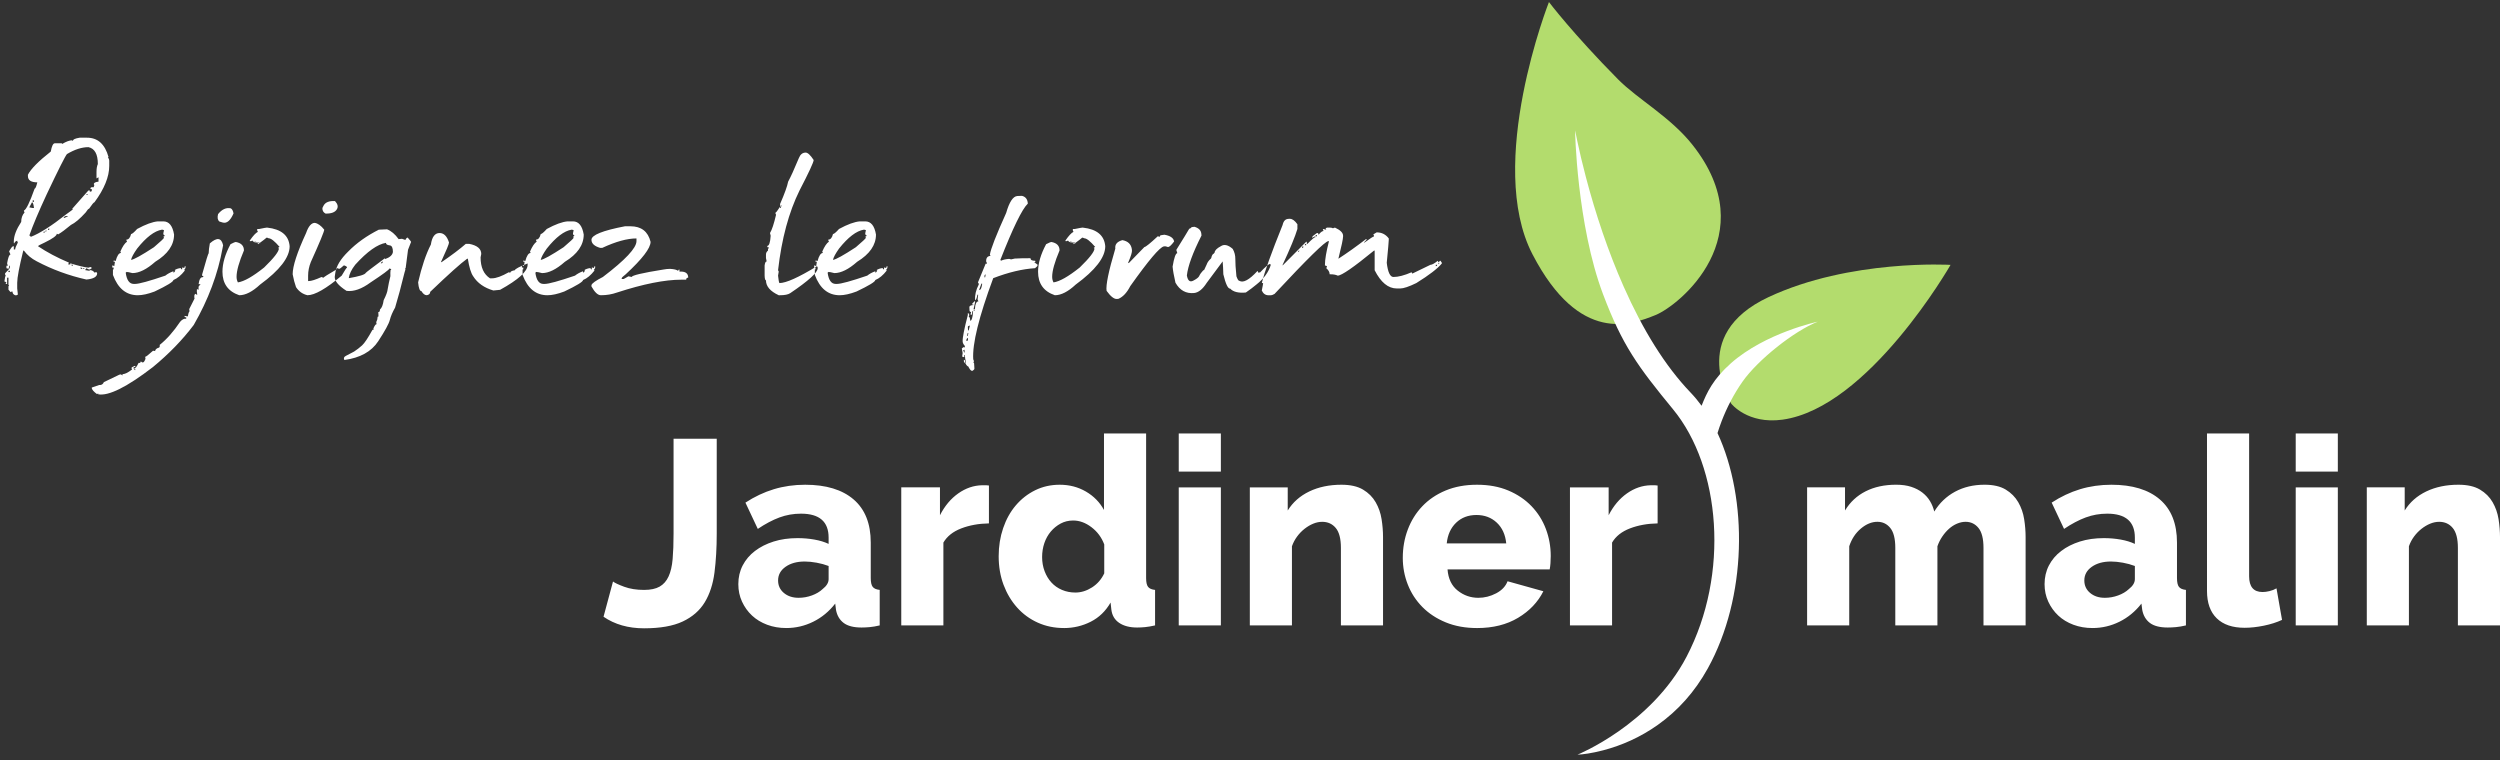
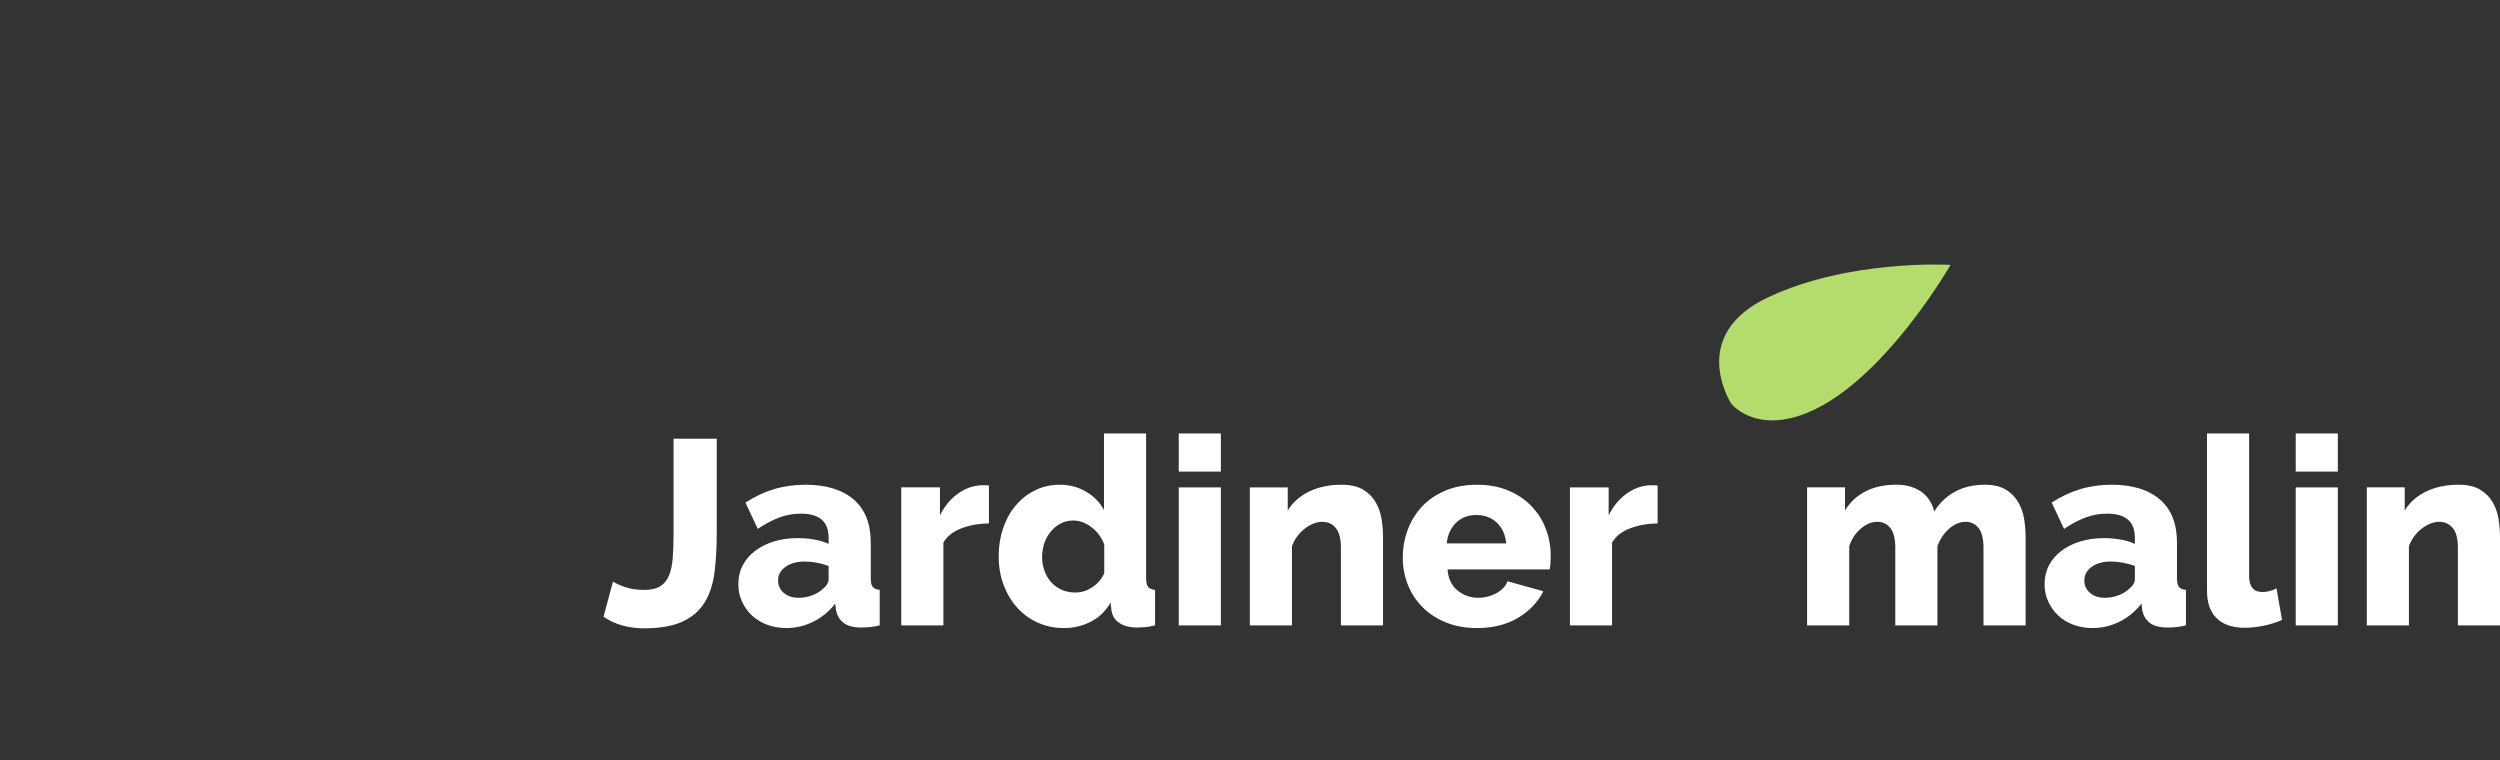
<svg xmlns="http://www.w3.org/2000/svg" fill="none" height="87" viewBox="0 0 286 87" width="286">
  <rect x="0" y="0" width="286" height="87" fill="#333333" stroke="none" />
  <g clip-rule="evenodd" fill-rule="evenodd">
    <path d="m70.128 66.523c.201.161.627.361 1.28.602s1.411.361 2.274.361c.743 0 1.335-.125 1.777-.376.442-.251.783-.637 1.024-1.158.241-.521.397-1.188.467-2s.105-1.78.105-2.902v-10.858h4.939v10.858c0 1.624-.085 3.103-.256 4.436-.171 1.333-.542 2.471-1.114 3.414-.572.942-1.41 1.674-2.515 2.196s-2.58.782-4.427.782c-1.807 0-3.353-.441-4.638-1.323zm19.817 5.324c-.783 0-1.511-.125-2.183-.376-.673-.251-1.25-.602-1.732-1.053-.482-.451-.863-.983-1.144-1.594-.281-.612-.422-1.278-.422-2 0-.782.166-1.494.497-2.135.331-.642.798-1.193 1.4-1.654s1.315-.822 2.138-1.083 1.737-.391 2.741-.391c.663 0 1.305.055 1.927.165s1.165.276 1.626.496v-.722c0-1.825-1.054-2.737-3.162-2.737-.863 0-1.687.145-2.47.436-.783.291-1.606.727-2.47 1.308l-1.415-3.008c1.044-.682 2.128-1.193 3.253-1.534s2.319-.511 3.584-.511c2.389 0 4.236.561 5.542 1.684s1.958 2.767 1.958 4.933v4.06c0 .481.075.817.226 1.008.15.191.417.306.798.346v4.061c-.421.1-.803.165-1.144.196-.341.03-.652.045-.934.045-.903 0-1.586-.175-2.048-.526-.462-.351-.753-.847-.873-1.489l-.09-.722c-.703.902-1.541 1.594-2.515 2.075-.974.481-2.003.722-3.087.722zm1.415-3.459c.522 0 1.029-.09 1.521-.271.492-.18.898-.421 1.22-.722.462-.361.693-.742.693-1.143v-1.504c-.422-.16-.878-.286-1.37-.376s-.949-.135-1.37-.135c-.883 0-1.611.201-2.183.602s-.858.922-.858 1.564c0 .582.221 1.058.662 1.429.442.371 1.004.556 1.687.556zm21.774-8.512c-1.165.02-2.219.21-3.162.571-.944.361-1.627.902-2.048 1.624v9.474h-4.819v-15.791h4.427v3.188c.542-1.063 1.24-1.895 2.093-2.497.854-.602 1.762-.912 2.726-.932h.482c.1 0 .201.01.301.03zm8.583 11.971c-1.084 0-2.083-.205-2.996-.617-.914-.411-1.702-.988-2.365-1.729-.662-.742-1.179-1.609-1.551-2.602-.371-.993-.557-2.08-.557-3.263 0-1.143.171-2.216.512-3.218.342-1.002.823-1.87 1.446-2.602.622-.732 1.36-1.308 2.213-1.73.854-.421 1.792-.632 2.816-.632 1.105 0 2.103.261 2.997.782.893.521 1.581 1.223 2.063 2.105v-8.752h4.819v16.543c0 .481.075.817.226 1.008.15.191.416.306.798.346v4.061c-.442.1-.824.165-1.145.196-.321.03-.622.045-.903.045-.844 0-1.526-.175-2.048-.526s-.823-.857-.904-1.519l-.09-.812c-.562.983-1.32 1.714-2.274 2.196-.954.481-1.973.722-3.057.722zm1.295-4.06c.663 0 1.3-.196 1.913-.587.612-.391 1.079-.927 1.4-1.609v-3.308c-.301-.802-.788-1.459-1.461-1.97-.672-.511-1.37-.767-2.093-.767-.522 0-.999.115-1.43.346-.432.231-.808.536-1.13.917-.321.381-.567.822-.738 1.323-.17.501-.255 1.033-.255 1.594 0 .582.095 1.123.286 1.624.19.501.451.932.783 1.293.331.361.732.642 1.204.842s.979.301 1.521.301zm11.836 3.76v-15.791h4.819v15.791zm0-17.595v-4.361h4.819v4.361zm23.371 17.595h-4.819v-8.873c0-1.043-.196-1.8-.587-2.271-.392-.471-.909-.707-1.551-.707-.342 0-.683.07-1.024.21-.342.14-.673.336-.994.587-.321.251-.607.546-.858.887s-.447.712-.588 1.113v9.053h-4.818v-15.791h4.336v2.647c.583-.943 1.406-1.669 2.47-2.181 1.064-.511 2.289-.767 3.674-.767 1.024 0 1.847.185 2.47.556.622.371 1.104.852 1.445 1.444.342.592.568 1.238.678 1.94.111.702.166 1.384.166 2.045zm10.751.301c-1.325 0-2.514-.215-3.568-.647s-1.948-1.018-2.681-1.76c-.733-.742-1.29-1.599-1.671-2.572-.382-.973-.572-1.99-.572-3.053 0-1.143.19-2.221.572-3.233.381-1.013.933-1.9 1.656-2.662.723-.762 1.611-1.363 2.665-1.805 1.055-.441 2.254-.662 3.599-.662 1.346 0 2.54.221 3.584.662s1.928 1.038 2.651 1.79c.722.752 1.27 1.619 1.641 2.602.371.983.557 2.015.557 3.098 0 .281-.01.556-.03.827s-.05.506-.09.707h-11.686c.081 1.063.467 1.87 1.16 2.421s1.481.827 2.364.827c.703 0 1.38-.17 2.033-.511.652-.341 1.089-.802 1.31-1.383l4.096 1.143c-.623 1.243-1.586 2.256-2.891 3.038s-2.871 1.173-4.699 1.173zm3.343-9.685c-.1-1.002-.461-1.795-1.084-2.376-.622-.582-1.395-.872-2.319-.872-.943 0-1.721.296-2.334.887-.612.592-.969 1.379-1.069 2.361zm17.318-2.286c-1.165.02-2.219.21-3.163.571-.943.361-1.626.902-2.048 1.624v9.474h-4.818v-15.791h4.427v3.188c.542-1.063 1.24-1.895 2.093-2.497.853-.602 1.762-.912 2.726-.932h.481c.101 0 .201.01.302.03z" fill="#fff" />
    <path d="m231.73 71.546h-4.819v-8.873c0-1.043-.191-1.8-.572-2.271-.382-.471-.873-.707-1.476-.707-.321 0-.647.07-.979.21-.331.14-.637.336-.918.587-.281.251-.537.546-.768.887s-.417.712-.557 1.113v9.053h-4.819v-8.873c0-1.043-.191-1.8-.572-2.271-.382-.471-.874-.707-1.476-.707-.642 0-1.27.256-1.882.767-.613.511-1.059 1.188-1.34 2.03v9.053h-4.819v-15.791h4.337v2.647c.582-.963 1.37-1.694 2.364-2.196s2.153-.752 3.478-.752c.663 0 1.24.08 1.732.241s.919.381 1.28.662.653.607.873.978c.221.371.382.767.482 1.188.603-.983 1.396-1.74 2.38-2.271.983-.531 2.108-.797 3.373-.797 1.004 0 1.812.185 2.424.556.612.371 1.089.852 1.431 1.444.341.592.567 1.238.677 1.94.111.702.166 1.384.166 2.045zm7.649.301c-.783 0-1.51-.125-2.183-.376-.673-.251-1.25-.602-1.732-1.053-.482-.451-.863-.983-1.144-1.594-.281-.612-.422-1.278-.422-2 0-.782.166-1.494.497-2.135.331-.642.798-1.193 1.401-1.654.602-.461 1.315-.822 2.138-1.083s1.737-.391 2.741-.391c.662 0 1.305.055 1.927.165s1.164.276 1.626.496v-.722c0-1.825-1.054-2.737-3.162-2.737-.863 0-1.687.145-2.47.436-.783.291-1.606.727-2.469 1.308l-1.416-3.008c1.044-.682 2.129-1.193 3.253-1.534s2.319-.511 3.584-.511c2.389 0 4.236.561 5.541 1.684s1.958 2.767 1.958 4.933v4.06c0 .481.075.817.226 1.008.15.191.416.306.798.346v4.061c-.422.1-.803.165-1.145.196-.341.03-.652.045-.933.045-.904 0-1.586-.175-2.048-.526s-.753-.847-.873-1.489l-.091-.722c-.703.902-1.541 1.594-2.515 2.075-.973.481-2.002.722-3.087.722zm1.416-3.459c.522 0 1.029-.09 1.521-.271.492-.18.898-.421 1.22-.722.461-.361.692-.742.692-1.143v-1.504c-.421-.16-.878-.286-1.37-.376-.492-.09-.949-.135-1.37-.135-.884 0-1.612.201-2.184.602-.572.401-.858.922-.858 1.564 0 .582.221 1.058.662 1.429.442.371 1.004.556 1.687.556zm11.685-18.798h4.819v16.332c0 1.203.512 1.805 1.536 1.805.241 0 .507-.035.798-.105s.557-.175.798-.316l.633 3.609c-.603.281-1.295.501-2.078.662-.784.16-1.516.241-2.199.241-1.385 0-2.45-.361-3.192-1.083-.743-.722-1.115-1.765-1.115-3.128zm10.15 21.956v-15.791h4.818v15.791zm0-17.595v-4.361h4.818v4.361zm23.37 17.595h-4.818v-8.873c0-1.043-.196-1.8-.588-2.271-.391-.471-.908-.707-1.551-.707-.341 0-.682.07-1.024.21-.341.14-.672.336-.994.587-.321.251-.607.546-.858.887s-.447.712-.587 1.113v9.053h-4.819v-15.791h4.337v2.647c.582-.943 1.405-1.669 2.47-2.181 1.064-.511 2.288-.767 3.674-.767 1.024 0 1.847.185 2.469.556.623.371 1.105.852 1.446 1.444.341.592.567 1.238.678 1.94.11.702.165 1.384.165 2.045z" fill="#fff" />
    <path d="m198.06 46.183s-5.096-7.802 4.241-12.185c9.338-4.383 20.843-3.696 20.843-3.696s-9.358 16.349-19.231 17.708c-3.988.549-5.853-1.827-5.853-1.827z" fill="#b3dc6d" />
-     <path d="m189.39 36.043c2.722-1.095 12.468-9.062 4.23-19.474-2.533-3.201-6.239-5.194-8.525-7.504-5.15-5.206-7.896-8.832-7.896-8.832s-7.273 18.493-1.878 28.869c5.394 10.376 11.347 8.036 14.069 6.941z" fill="#b3dc6d" />
  </g>
-   <path d="m194.662 46.419c-.395-.541-.815-1.047-1.262-1.513-2.91-3.038-5.461-7.169-7.654-12.121-1.766-3.986-3.201-8.269-4.328-12.553-.395-1.5-.722-2.892-.986-4.14-.093-.435-.17-.82-.233-1.151-.038-.196.184 10.776 3.198 18.742 2.207 5.835 3.962 8.229 8.004 13.149 5.441 6.621 6.481 18.828 1.548 28.284-4.077 7.816-12.486 11.218-12.486 11.218.622-.024 1.643-.16 2.934-.497 2.13-.557 4.259-1.494 6.249-2.905 2.282-1.617 4.227-3.755 5.727-6.468 4.491-8.122 4.611-19.38 1.11-26.92.126-.415.283-.874.473-1.368.595-1.543 1.386-3.087 2.392-4.521 1.741-2.481 5.896-5.787 8.605-6.856 0 0-5.997 1.273-9.933 4.756-2.031 1.797-2.767 3.357-3.358 4.862z" fill="#fff" />
-   <path clip-rule="evenodd" d="m9.114 15.753h.845c1.23 0 2.05.741 2.46 2.224h-.077c.102.155.154.296.154.425v.58c0 1.238-.564 2.624-1.691 4.158-.077 0-.282.245-.615.735-.077 0-.205.142-.384.425-.666.735-1.23 1.212-1.691 1.431-.602.503-1.089.864-1.46 1.083l-.154-.077c0 .219-.461.554-1.383 1.006-.512.232-.769.374-.769.425 1.012.683 2.19 1.308 3.536 1.876-.051.09-.077.161-.077.213h.231v-.135c.922.284 1.614.451 2.075.503.09-.052.192-.077.307-.077l.077.135c-.128.103-.231.155-.307.155l-.307-.155-.154.213.461.077.154-.077c.218.039.371.135.461.29.102-.039.179-.058.231-.058l.077.135c0 .4-.41.638-1.23.716-2.011-.451-3.907-1.147-5.688-2.089-.602-.309-1.089-.716-1.46-1.218h-.077c-.461 1.869-.692 3.094-.692 3.674v.638l.077.716-.154.077h-.154c-.205-.077-.307-.219-.307-.425h-.077l-.154.058-.231-.271v-.367c0-.052.026-.077.077-.077l-.077-.135v-.793h-.154v.716h-.154v-.077l.077-.135c-.051 0-.128-.026-.231-.077.051-.425.102-.638.154-.638l-.077-.155v-.135c.359-.361.538-.574.538-.638v-.232h-.077c0 .168-.026.29-.077.367-.102-.051-.179-.077-.231-.077v-.29h.154l-.077-.271c.115-.67.243-1.006.384-1.006l-.154-.367c.218-.387.371-.58.461-.58h.077v.367h.154c0-.142.102-.406.307-.793-.051-.09-.077-.161-.077-.213-.205.077-.307.174-.307.29h-.077v-.213c0-.619.282-1.36.845-2.224 0-.438.128-.799.384-1.083-.051-.09-.077-.161-.077-.213.256-.09.666-.928 1.23-2.514.09 0 .192-.238.307-.716-.717 0-1.076-.238-1.076-.716v-.155c.333-.657 1.204-1.541 2.613-2.649.115-.632.269-.948.461-.948h.769c.051 0 .077.026.077.077.448-.271.833-.413 1.153-.425 0 .052.026.077.077.077 0-.168.256-.29.769-.367zm-5.764 11.197c.102.013.154.065.154.155 1.038-.4 2.395-1.263 4.074-2.591.512-.361.769-.554.769-.58-.051 0-.077-.019-.077-.058l1.845-2.089h.154v.135h.077c.102 0 .154-.045.154-.135v-.155h-.154v-.058c.013-.103.064-.155.154-.155h.231c0-.142.026-.213.077-.213l-.077-.135c0-.155.179-.251.538-.29v-.503l-.231.135v-.716c0-.4.051-.709.154-.928 0-1.135-.359-1.779-1.076-1.934-.756 0-1.576.264-2.46.793-.218.271-.986 1.798-2.306 4.583-.935 2.011-1.601 3.591-1.998 4.738zm6.533-4.738v.077h.154v-.077zm-6.149.716v.155h.154v-.155zm-.077.213-.307.58.384.077h.154c-.051-.438-.128-.657-.231-.657zm3.612 1.798h.077c.167-.09.295-.135.384-.135v-.077h-.231c-.077 0-.154.071-.231.213zm-1.768 1.218v.155c.102 0 .154-.051.154-.155zm-.307.232c0 .09-.077.135-.231.135v.077h.154c0-.103.077-.155.231-.155v-.058zm2.998 3.868v.135h.154c0-.09-.051-.135-.154-.135zm.999.367c.013.09.064.135.154.135h.077c0-.09-.051-.135-.154-.135zm.307.058v.077h.154v-.077zm-8.531.29v.155h.154v-.155zm17.101-5.647h.615c.653 0 1.063.503 1.23 1.508 0 1.199-.717 2.237-2.152 3.114-.974.864-1.845 1.296-2.613 1.296-.333-.09-.564-.135-.692-.135 0 .052-.026.077-.077.077.115.864.423 1.296.922 1.296h.154c.448 0 1.601-.316 3.459-.948.256-.206.564-.374.922-.503v.155c.077 0 .154-.077.231-.232-.051 0-.077-.019-.077-.058.167-.116.397-.193.692-.232.013.103.064.155.154.155v-.213h.077l.154.058c.051-.09.077-.161.077-.213h.077v.213l-.154.232c.051 0 .077.019.077.058-.423.541-.858.902-1.307 1.083 0 .193-.717.632-2.152 1.315-.756.284-1.396.425-1.921.425-1.319 0-2.267-.774-2.844-2.321v-.638h.077v-.213h-.154v-.232h.077l.154.077.077-.503h-.154v-.135h.077l.154.058c.167-.619.371-.928.615-.928l-.077-.155c.256-.593.512-.973.769-1.141l-.077-.155v-.077c.256 0 .436-.213.538-.638.115 0 .346-.193.692-.58.974-.529 1.768-.819 2.383-.87zm-3.074 4.409c.346-.052 1.217-.535 2.613-1.45.769-.657 1.153-1.018 1.153-1.083l-.077-.135c.102 0 .154-.052.154-.155-.102 0-.154-.071-.154-.213l.077-.367c-.102-.039-.179-.058-.231-.058-.858.142-1.806.864-2.844 2.166-.41.58-.64 1.012-.692 1.296zm9.953-5.241c.448-.554.935-.773 1.46-.657.154.09.256.284.307.58-.359.825-.769 1.173-1.23 1.044l-.384-.116c-.205-.168-.256-.451-.154-.851zm.577 3.558-.058.309c-.538 2.991-1.64 5.931-3.305 8.819-1.281 1.702-2.837 3.307-4.669 4.815-2.985 2.295-5.073 3.333-6.264 3.114l.038-.077-.192.039c-.346-.258-.538-.477-.576-.657v-.077l.845-.29c.256.026.436-.084.538-.329l1.768-.851.173-.039c.09.064.16.103.211.116l-.019-.155c.231.039.596-.135 1.095-.522l-.077-.174c.038-.064.16-.142.365-.232h.077v.155l-.154-.039-.058.155.077.039c.128.013.301-.206.519-.657.141.039.224-.019.25-.174l.154.116h.077c.09.026.192-.11.307-.406-.026-.103-.038-.18-.038-.232.077.013.378-.219.903-.696l.231.039c.026-.193.186-.329.48-.406 0-.09.026-.129.077-.116l-.038-.174c.82-.658 1.601-1.541 2.344-2.649.231-.271.461-.387.692-.348l.019-.155c-.154-.013-.224-.071-.211-.174l.384.058.058-.29c.026-.116.07-.219.135-.309-.026-.103-.038-.18-.038-.232l.615-1.218c-.038-.103-.045-.213-.019-.329v-.077l.115-.135.135.097.077.019c-.051-.284-.064-.496-.038-.638l.231.039-.058-.155.038-.232.211-.213-.231-.019c.077-.567.243-.832.5-.793l.058-.135-.154-.019v-.155c.448-1.611.698-2.417.749-2.417l.038-.522.096-.619c.82-.722 1.326-.651 1.518.213zm-10.184 14.195v.077l.135.019.019-.077zm15.161-16.206h.077c1.601.18 2.453.89 2.556 2.127 0 1.276-1.127 2.74-3.382 4.39-.871.812-1.665 1.218-2.383 1.218-1.281-.438-1.921-1.334-1.921-2.688 0-.954.307-2.005.922-3.152.32-.168.525-.251.615-.251.615.116.922.438.922.967-.564 1.328-.845 2.334-.845 3.017 0 .232.051.445.154.638.705-.103 1.704-.67 2.998-1.702 1.127-1.096 1.691-1.824 1.691-2.185-.051 0-.077-.026-.077-.077l.154-.097c-.564-.657-.98-.986-1.249-.986-.102-.051-.179-.077-.231-.077-.077.077-.404.329-.98.754v-.097c-.423-.103-.634-.213-.634-.329l-.154.077h-.154v-.077c.384-.554.692-.883.922-.986l-.077-.155v-.174h.231c.5-.103.781-.155.845-.155zm-.826 1.779c-.474-.103-.66-.161-.557-.174h.077c.474.116.66.174.557.174zm7.205-4.022.135-.271c.205-.387.64-.561 1.307-.522.307.322.384.625.231.909-.192.361-.628.535-1.307.522-.256-.129-.378-.342-.365-.638zm-.865 1.702c.346.052.705.309 1.076.774 0 .206-.512 1.444-1.537 3.713-.205.516-.307 1.031-.307 1.547v.619h.077c.295 0 .781-.155 1.46-.464.102.052.179.077.231.077 0-.052.487-.361 1.46-.928.013-.103.064-.155.154-.155l.154.077c.09 0 .269-.129.538-.387h.077c.205.077.307.155.307.232-.051 0-.256.309-.615.928-1.781 1.496-3.087 2.243-3.92 2.243-.551-.129-.986-.438-1.307-.928-.154-.425-.282-.915-.384-1.47 0-.928.512-2.501 1.537-4.719.269-.773.602-1.16.999-1.16zm8.262.735c.474.18.916.554 1.326 1.122l.384-.039.384.135c.102-.193.192-.284.269-.271.269.296.397.464.384.503l-.346.89-.269 2.089c0 .051-.026.071-.077.058-.013.051.006.077.058.077l-.115.387c-.384 1.573-.743 2.907-1.076 4.003-.295.516-.496.99-.605 1.421s-.551 1.241-1.326 2.427-2.066 1.902-3.872 2.147c-.115-.206-.051-.367.192-.483.243-.116.551-.277.922-.483.333-.219.637-.455.913-.706.275-.251.669-.841 1.182-1.77l.154-.058c.013-.052-.006-.077-.058-.077.154-.361.282-.535.384-.522-.038-.116-.051-.2-.038-.251l.115-.29.038-.309h.077l.019-.135-.019-.406c.09.013.147-.032.173-.135l.019-.155c.205-.168.346-.522.423-1.064.282-.554.435-.98.461-1.276l.135-.716.173-.754c-.013-.284-.006-.516.019-.696.051 0 .077-.026.077-.077l-.135-.097h-.077c-.026.129-.743.657-2.152 1.586-1.012.748-1.928 1.07-2.748.967-.961-.619-1.409-1.173-1.345-1.663l.058-.387c.102-.774.596-1.592 1.48-2.456.948-.967 2.114-1.798 3.497-2.495zm-4.381 5.589c1.204-.206 1.851-.406 1.941-.6.026-.052.749-.606 2.171-1.663.038 0 .058.026.058.077.538-.193.833-.464.884-.812 0-.477-.122-.728-.365-.754-.307-.039-.448-.135-.423-.29-.974.155-2.146.986-3.516 2.495-.436.554-.685 1.07-.749 1.547zm3.651-1.702h.058c.102.013.16-.032.173-.135l.019-.058c-.077-.013-.16.052-.25.193zm6.744-3.462c.487 0 .846.361 1.076 1.083 0 .168-.307.915-.922 2.243h.077c1.166-.799 2.088-1.496 2.767-2.089h.384c.922.18 1.383.567 1.383 1.16l-.077.387c0 1.135.359 1.934 1.076 2.398h.231c.461 0 1.102-.232 1.921-.696h.077c0 .052.026.077.077.077 0-.142.179-.245.538-.309.026-.142.512-.4 1.46-.774v.155c0 .748-1.05 1.702-3.151 2.862l-.768.077c-1.05-.309-1.819-.851-2.306-1.625-.256-.361-.461-1.031-.615-2.011h-.077c-.705.503-2.114 1.766-4.227 3.79 0 .206-.128.335-.384.387-.231 0-.436-.155-.615-.464-.192 0-.32-.335-.384-1.006.41-1.792.897-3.236 1.46-4.332.128-.877.461-1.315.999-1.315zm14.642-1.334h.615c.653 0 1.063.503 1.23 1.508 0 1.199-.717 2.237-2.152 3.114-.974.864-1.845 1.296-2.613 1.296-.333-.09-.564-.135-.692-.135 0 .052-.026.077-.077.077.115.864.423 1.296.922 1.296h.154c.448 0 1.601-.316 3.459-.948.256-.206.564-.374.922-.503v.155c.077 0 .154-.077.231-.232-.051 0-.077-.019-.077-.058.167-.116.397-.193.692-.232.013.103.064.155.154.155v-.213h.077l.154.058c.051-.09.077-.161.077-.213h.077v.213l-.154.232c.051 0 .077.019.077.058-.423.541-.858.902-1.307 1.083 0 .193-.717.632-2.152 1.315-.756.284-1.396.425-1.921.425-1.319 0-2.267-.774-2.844-2.321v-.638h.077v-.213h-.154v-.232h.077l.154.077.077-.503h-.154v-.135h.077l.154.058c.167-.619.371-.928.615-.928l-.077-.155c.256-.593.512-.973.769-1.141l-.077-.155v-.077c.256 0 .436-.213.538-.638.115 0 .346-.193.692-.58.974-.529 1.768-.819 2.383-.87zm-3.074 4.409c.346-.052 1.217-.535 2.613-1.45.768-.657 1.153-1.018 1.153-1.083l-.077-.135c.102 0 .154-.052.154-.155-.102 0-.154-.071-.154-.213l.077-.367c-.102-.039-.179-.058-.231-.058-.858.142-1.806.864-2.844 2.166-.41.58-.64 1.012-.692 1.296zm10.261-3.848c1.242 0 2.011.593 2.306 1.779 0 .722-.948 1.96-2.844 3.713-.307.232-.461.387-.461.464v.077h.231l.538-.309.384.077c0-.18 1.204-.464 3.612-.851.269-.052.525-.077.769-.077.474.026.781.103.922.232.013-.103.064-.155.154-.155v.232h.154c.564 0 .846.232.846.696-.154 0-.231.077-.231.232h-.538c-1.909 0-4.368.49-7.378 1.47-.577.206-1.191.309-1.845.309-.346 0-.705-.335-1.076-1.006v-.155c.064-.206.5-.516 1.307-.928 2.562-1.947 3.843-3.313 3.843-4.1v-.309c-1.063 0-2.37.361-3.92 1.083h-.231c-.666-.193-.999-.503-.999-.928 0-.541 1.281-1.057 3.843-1.547zm20.041-8.432c.243 0 .551.284.922.851 0 .245-.538 1.405-1.614 3.481-1.23 2.488-2.05 5.531-2.459 9.128l.077.155c-.051.271-.077.425-.077.464.051.49.102.773.154.851.756 0 2.191-.645 4.304-1.934l.077.155v.077c0 .49-1.05 1.444-3.151 2.862-.243.155-.628.232-1.153.232h-.154c-.974-.451-1.46-1.018-1.46-1.702-.09 0-.141-.18-.154-.541v-1.16c.038-.309.115-.464.231-.464l-.077-.387v-.387c0-.193.077-.348.231-.464v-.232h.077v-.155h-.154v-.155c.205 0 .333-.387.384-1.16l-.077-.309c.218-.348.448-1.044.692-2.088-.051-.103-.077-.18-.077-.232.064 0 .243-.232.538-.696v.155h.077c0-.051.026-.129.077-.232v-.077h-.077v.155h-.077v-.309c.512-1.173.82-2.024.922-2.553.295-.541.705-1.444 1.23-2.707.167-.413.423-.619.769-.619zm6.206 7.871h.615c.653 0 1.063.503 1.23 1.508 0 1.199-.718 2.237-2.152 3.114-.974.864-1.845 1.296-2.613 1.296-.333-.09-.564-.135-.692-.135 0 .052-.026.077-.077.077.115.864.423 1.296.922 1.296h.154c.448 0 1.601-.316 3.459-.948.256-.206.564-.374.922-.503v.155c.077 0 .154-.077.23-.232-.051 0-.076-.019-.076-.058.166-.116.397-.193.691-.232.013.103.064.155.154.155v-.213h.077l.154.058c.051-.09.076-.161.076-.213h.077v.213l-.153.232c.051 0 .076.019.076.058-.422.541-.858.902-1.306 1.083 0 .193-.718.632-2.152 1.315-.756.284-1.396.425-1.921.425-1.319 0-2.267-.774-2.844-2.321v-.638h.077v-.213h-.154v-.232h.077l.154.077.077-.503h-.154v-.135h.077l.154.058c.167-.619.371-.928.615-.928l-.077-.155c.256-.593.512-.973.769-1.141l-.077-.155v-.077c.256 0 .436-.213.538-.638.115 0 .346-.193.692-.58.974-.529 1.768-.819 2.383-.87zm-3.074 4.409c.346-.052 1.217-.535 2.613-1.45.769-.657 1.153-1.018 1.153-1.083l-.077-.135c.102 0 .154-.052.154-.155-.102 0-.154-.071-.154-.213l.077-.367c-.102-.039-.179-.058-.231-.058-.858.142-1.806.864-2.844 2.166-.41.58-.64 1.012-.692 1.296zm21.078-7.31.538-.019c.423.103.647.4.673.89-.653.619-1.704 2.772-3.151 6.459.051 0 .076.026.076.077.244-.116.551-.187.923-.213.051 0 .128.019.23.058l.442-.097h.077c.359-.026.929-.039 1.71-.039 0 .206.18.303.538.29l.02.155h-.154l.403.29v.077c0 .077-.096.187-.288.329-1.447.09-3.042.471-4.784 1.141-1.64 4.422-2.402 7.516-2.287 9.283.051.077.077.174.077.29l-.077.019.096.135.039.619c0 .077-.071.161-.212.251h-.077c-.102.013-.243-.155-.422-.503-.09 0-.199-.122-.327-.367 0-.051.026-.084.077-.097-.077-.271-.122-.548-.135-.832h-.077l.02.232h-.077l-.173-.058.058-.406-.097-.522.212-.174c0 .052.025.077.077.077l.077-.174c-.167-.168-.257-.342-.269-.522-.026-.413.172-1.431.595-3.055l-.019-.155h.154l.019.232-.058.155c.103-.013.16.135.173.445.167 0 .276-.342.327-1.025v-.077h-.077l-.058.406h-.153v-.077c.038-.103.057-.18.057-.232-.102 0-.16-.052-.173-.155l-.019-.387c-.013-.142.135-.226.442-.251v-.077l-.154.019c0-.077.122-.219.365-.425v.155l-.173.793h.154c.026-.58.16-.877.404-.89l-.077-.155-.019-.077.057-.464v-.077l-.077.019c-.076.412-.166.619-.269.619-.038-.58.103-1.18.423-1.798v-.077l-.096-.155.884-2.147h.154c0-.051-.032-.129-.096-.232-.026-.413.14-.632.499-.657l-.077-.135c.09-.632.711-2.224 1.864-4.777.359-1.25.782-1.895 1.268-1.934zm-3.747 9.225v.077h.077l.058-.329c-.103.013-.147.097-.135.251zm-.345.793-.269.716h.076c.116-.013.205-.226.269-.638v-.077zm-.904 2.998v.077h.154v-.077zm-.653 1.973.019.387h.077l.135-.541h-.077c-.103.026-.154.077-.154.155zm-.038.696c.013.065-.007.148-.058.251v.077l.077-.019c0-.052.026-.129.077-.232l-.019-.077zm-.173.87.23-.019-.019-.309c-.077.013-.147.122-.211.329zm-.327 1.102c.064.103.096.18.096.232h.077l-.019-.309zm.077 1.083c.102.013.154.064.154.155l.019.155h-.154zm13.546-15.123h.077c1.602.18 2.453.89 2.556 2.127 0 1.276-1.127 2.74-3.382 4.39-.871.812-1.665 1.218-2.383 1.218-1.281-.438-1.921-1.334-1.921-2.688 0-.954.307-2.005.922-3.152.321-.168.525-.251.615-.251.615.116.922.438.922.967-.563 1.328-.845 2.334-.845 3.017 0 .232.051.445.154.638.704-.103 1.703-.67 2.997-1.702 1.128-1.096 1.691-1.824 1.691-2.185-.051 0-.077-.026-.077-.077l.154-.097c-.564-.657-.98-.986-1.249-.986-.102-.051-.179-.077-.231-.077-.076.077-.403.329-.979.754v-.097c-.423-.103-.635-.213-.635-.329l-.153.077h-.154v-.077c.384-.554.692-.883.922-.986l-.077-.155v-.174h.231c.5-.103.781-.155.845-.155zm-.826 1.779c-.474-.103-.659-.161-.557-.174h.077c.474.116.66.174.557.174zm5.419-.348c.627.116.986.451 1.076 1.006l.019.155c.026.206-.115.67-.423 1.392v.077l.077-.019 1.768-1.818c.154-.013.666-.425 1.537-1.238.103.039.179.058.231.058 0-.103.045-.161.134-.174l.385-.058c.678.116 1.05.374 1.114.774-.307.412-.538.625-.692.638-.179-.077-.339-.103-.48-.077-.474.09-1.755 1.605-3.843 4.545-.384.748-.833 1.231-1.345 1.45l-.154.019c-.333.039-.736-.271-1.21-.928-.103-.645.23-2.256.999-4.835-.064-.477.205-.799.807-.967zm7.936-1.489.307-.039c.487.142.749.406.788.793l.019.213c-.999 1.973-1.556 3.494-1.672 4.564.103.593.343.793.721.6.378-.193.605-.367.682-.522.09-.206.25-.432.48-.677h.077l.308-.658c.077-.232.237-.458.48-.677.051-.052.07-.103.058-.155.077-.245.166-.38.269-.406l.096-.116c.013-.245.25-.49.711-.735.384-.258.839-.155 1.364.309.205.361.304.748.298 1.16-.007.413.035 1.07.125 1.972.128.361.243.535.346.522.435.258 1.114-.11 2.036-1.102h.077l.019.155.231-.019c.576-.619.954-.941 1.134-.967.012.052.044.077.096.077-.244.838-.788 1.592-1.634 2.263-.371.309-.781.619-1.229.928-.846.077-1.441-.071-1.787-.445-.256.026-.519-.522-.788-1.644-.013-.567-.038-1.057-.077-1.47l-1.825 2.456c-.461.722-.942 1.109-1.441 1.16-.923.09-1.634-.303-2.133-1.18-.18-.786-.289-1.399-.327-1.837.167-1.006.346-1.521.538-1.547l-.115-.367c.82-1.315 1.313-2.121 1.479-2.417.09-.013.186-.077.289-.193zm11.087-.948h.153c.269 0 .551.206.846.619v.541c-.257.864-.82 2.23-1.691 4.1v.077l2.69-2.707h.077v.232h.077c.499-.516.807-.773.922-.773v-.077h-.077l-.307.155v-.077c0-.065.179-.219.538-.464h.153v.155h.077c.205-.258.384-.387.538-.387l-.077-.155v-.077l.385.077-.077-.155.153-.077h.385c.115 0 .218.026.307.077.103-.052.18-.077.231-.077.615.284.922.593.922.928v.077c0 .271-.179 1.122-.538 2.553 1.012-.657 2.062-1.405 3.151-2.243h.077v.077l-.307.309h.077c.64-.464.999-.696 1.076-.696v-.077l-.077-.155.384-.232c.577 0 1.038.232 1.384.696v.155c0 .168-.077 1.044-.231 2.63.128 1.083.384 1.624.769 1.624.55 0 1.242-.18 2.075-.541l.077.155 2.075-1.006c.179 0 .461-.155.845-.464.013.103.064.155.154.155.013-.103.064-.155.154-.155l.153.232v.077c-.474.58-1.447 1.328-2.92 2.243-.846.413-1.461.619-1.845.619h-.384c-.986 0-1.832-.696-2.537-2.088v-2.243h-.076c-2.332 1.908-3.715 2.862-4.151 2.862-.205-.103-.487-.155-.845-.155h-.077c0-.245-.128-.477-.384-.696.051-.103.076-.18.076-.232-.102-.051-.179-.077-.23-.077v-.077c0-.606.154-1.508.461-2.707h-.077c-.346 0-2.395 2.011-6.149 6.034-.166.103-.32.155-.461.155h-.23c-.346 0-.602-.18-.769-.541.103-.503.154-.786.154-.851h-.154c.308-1.264 1.102-3.481 2.383-6.652.102-.464.333-.696.692-.696zm3.074 1.857c.013.103.064.155.154.155v-.155zm-1.23 1.16h.154v-.155c-.103.013-.154.065-.154.155zm-.307.155v.155c.102 0 .153-.051.153-.155zm-.385.464-.076.155h.076l.077-.155zm15.987 1.392v.155h.077v-.155zm-.307.232v.155c.102 0 .153-.051.153-.155z" fill="#fff" fill-rule="evenodd" />
</svg>